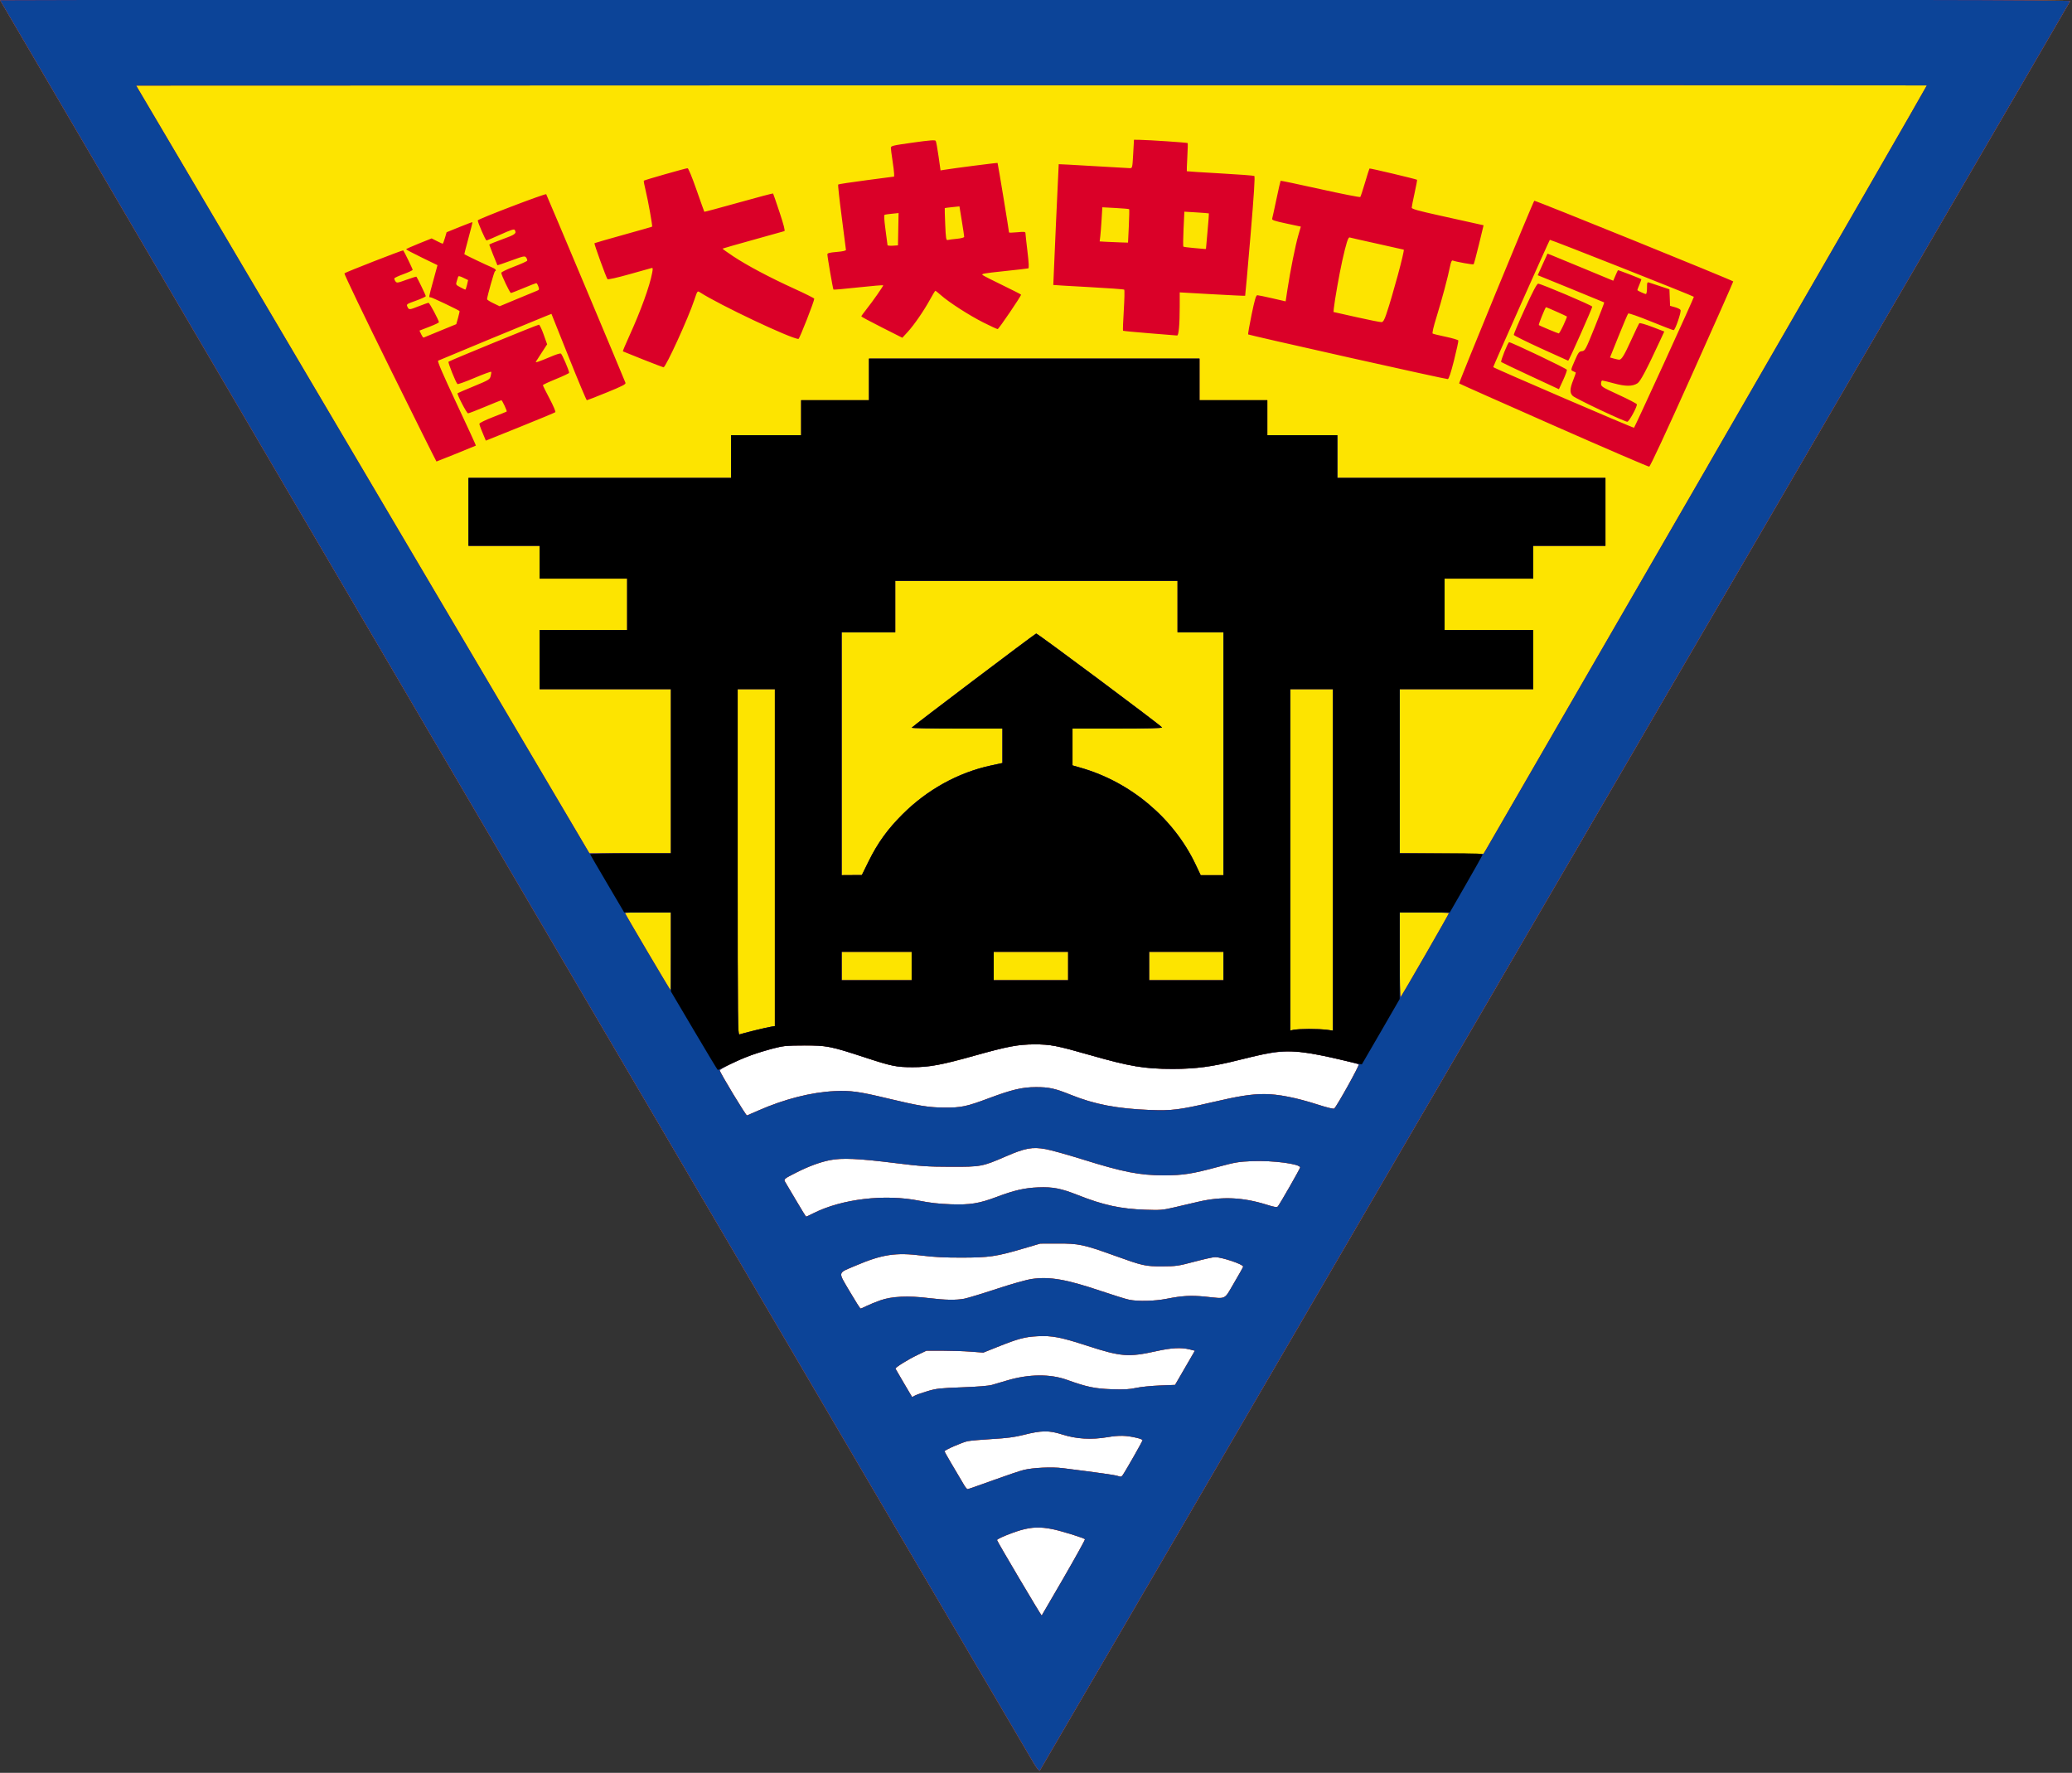
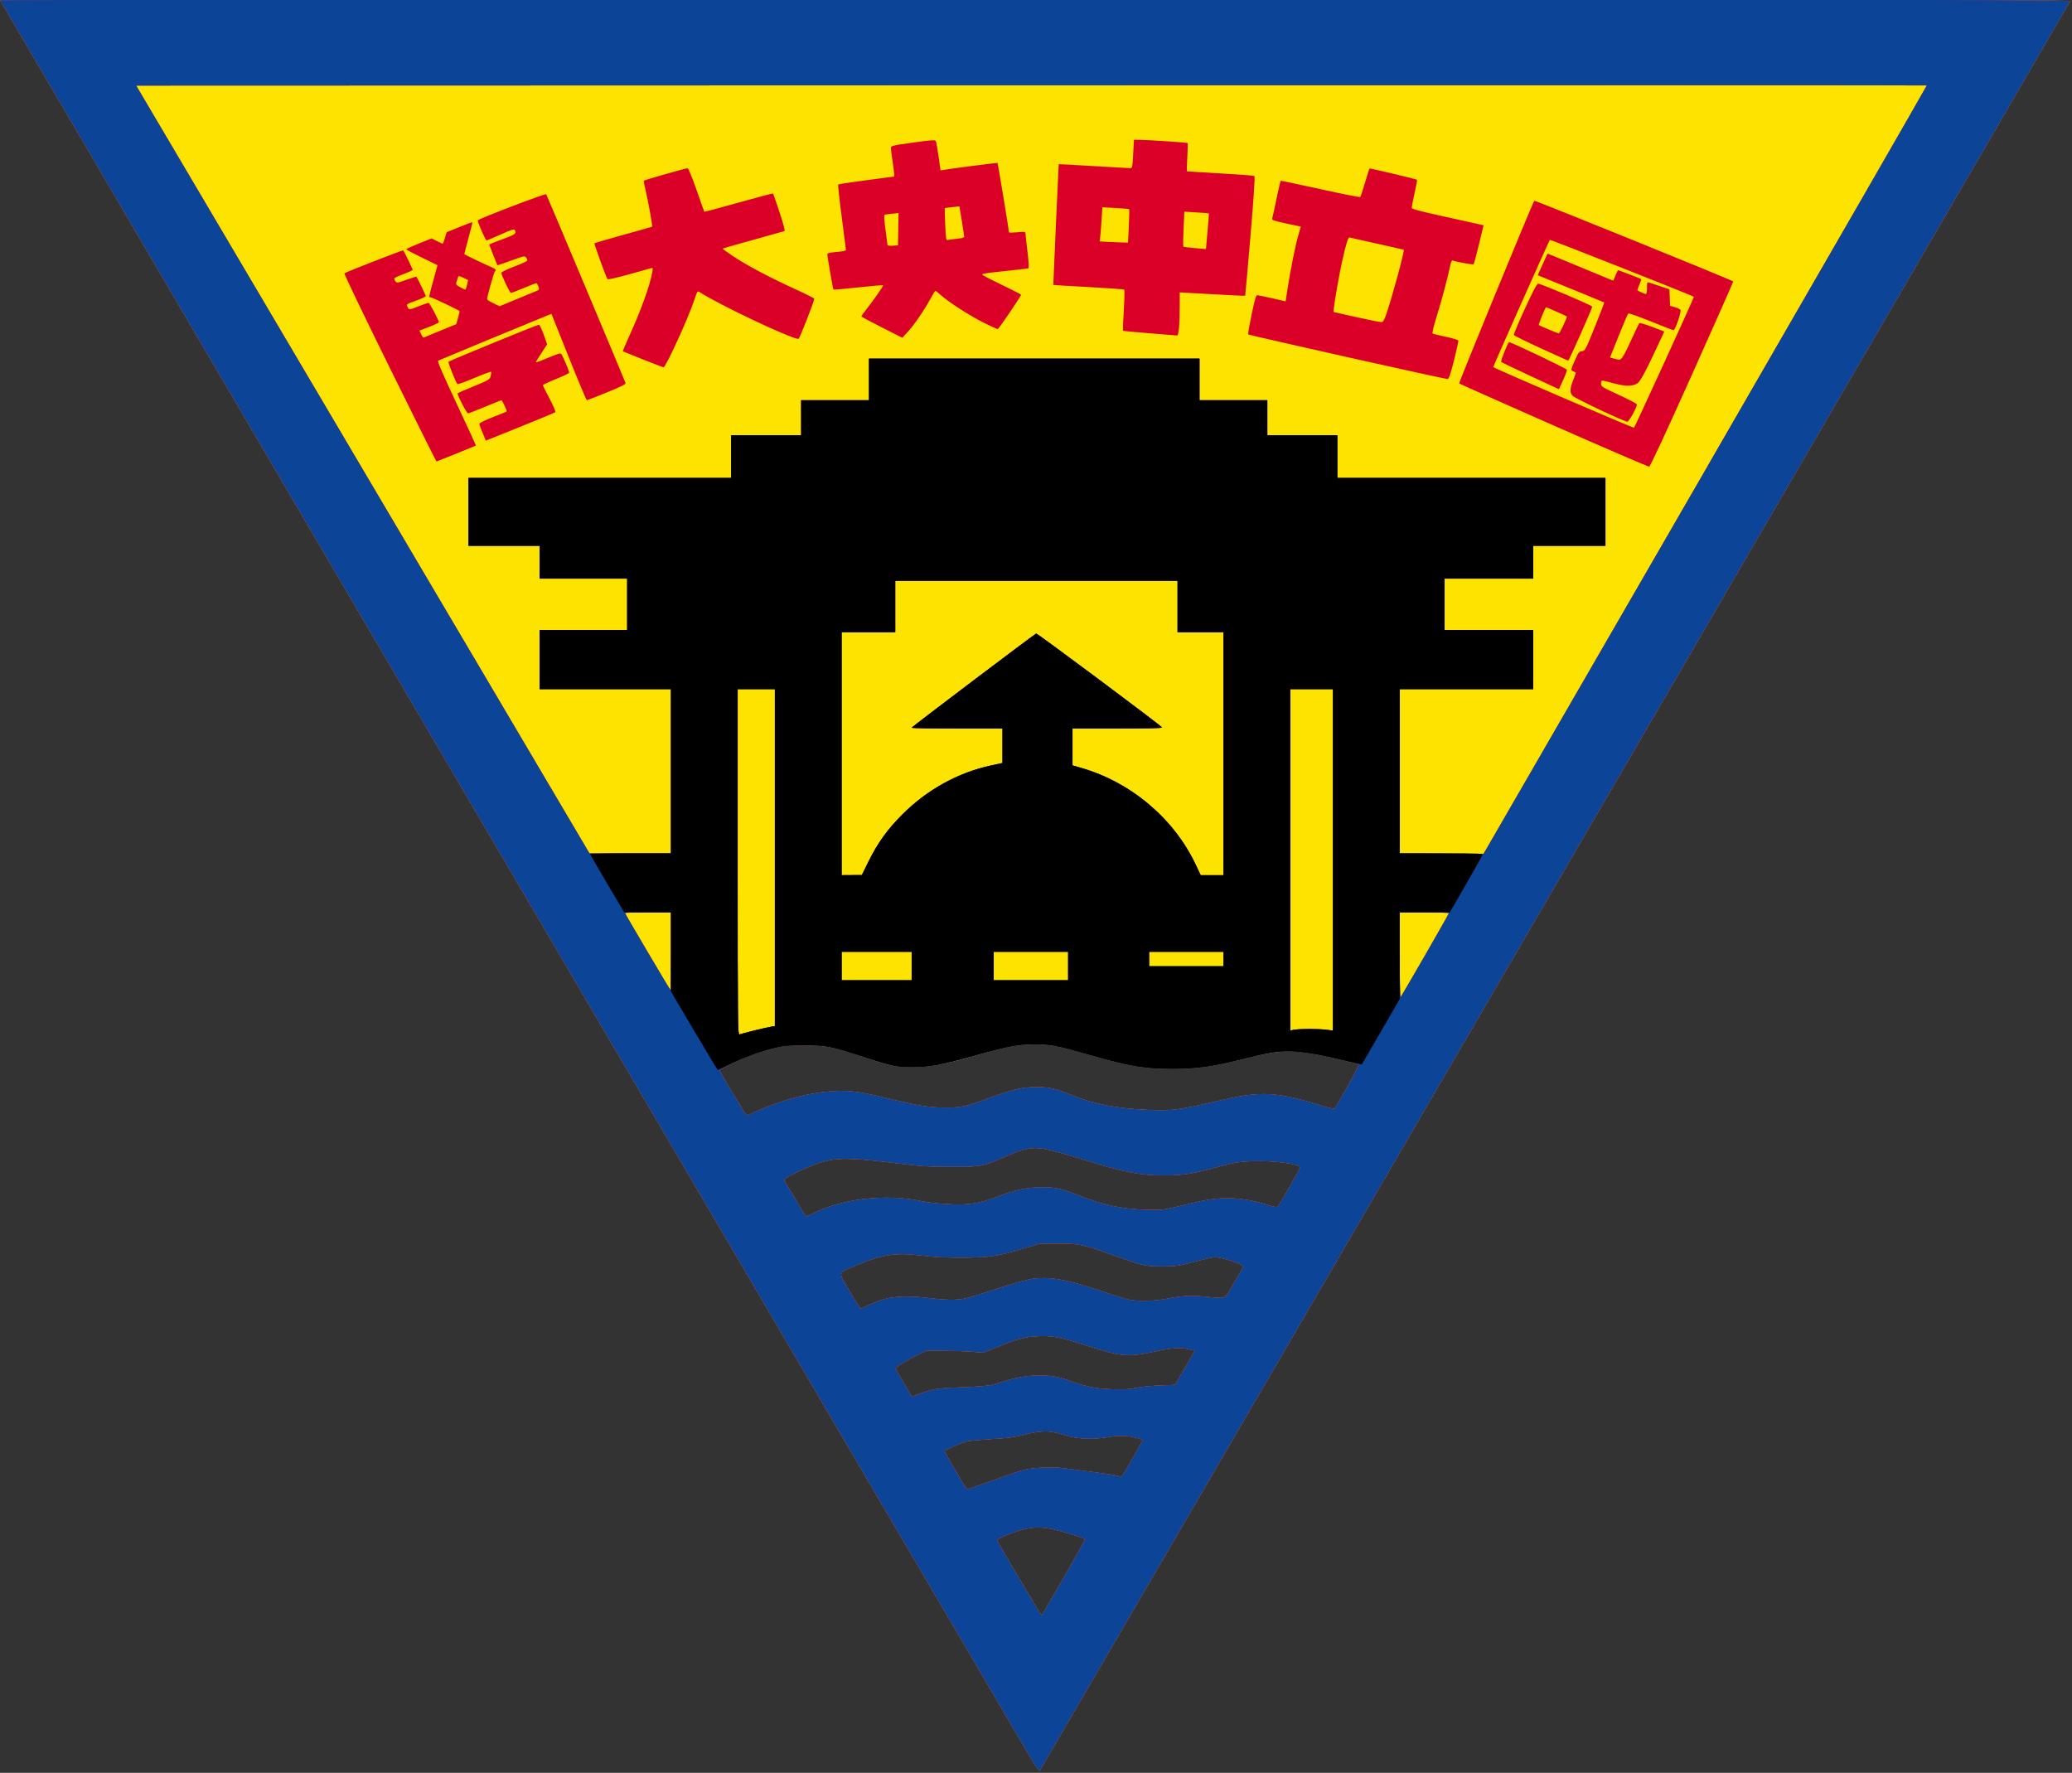
<svg xmlns="http://www.w3.org/2000/svg" version="1.1" viewBox="0 0 400 342.21">
  <rect x="0" y="0" width="400" height="342.21" fill="#333333" stroke="none" />
-   <path transform="matrix(.011 1.225 -1.225 .011 472.63 194.66)" d="m99.5 224.21-102.12 56.957 1.732-116.91z" fill="#fff" />
  <g transform="matrix(.169 0 0 .169 22.469 -72.287)">
    <path d="m1047.5 2440.9c-15.579-25.994-1180.3-2012.3-1180.3-2012.9 0-0.356 532.19-0.647 1182.6-0.647 1039 0 1182.5 0.223 1181.9 1.834-0.932 2.429-1175.8 2019.7-1177 2021.1-0.539 0.573-3.789-3.646-7.223-9.375zm34.68-211.23c13.638-23.604 24.545-43.322 24.239-43.818-0.869-1.406-26.272-9.318-36.979-11.518-13.782-2.832-23.869-2.513-36.518 1.152-11.248 3.26-26.972 9.847-26.972 11.299 0 1.254 50.56 86.66 51.03 86.198 0.223-0.219 11.563-19.71 25.2-43.314zm-80.854-111.15c15.262-5.546 31.124-10.893 35.249-11.881 10.822-2.592 32.068-3.553 44.375-2.007 42.539 5.343 60.212 7.864 63.27 9.027 2.948 1.121 3.804 0.969 5.187-0.919 3.051-4.167 22.794-38.839 22.794-40.03 0-0.647-2.953-1.859-6.562-2.692-12.312-2.844-20.103-3.028-33.427-0.79-18.738 3.147-35.533 2.148-51.885-3.084-14.998-4.799-23.557-4.686-44.375 0.587-9.778 2.477-18.704 3.648-35 4.593-12.031 0.698-24.778 1.807-28.327 2.465-5.997 1.112-26.673 10.14-26.673 11.647 0 0.553 12.252 21.599 22.764 39.106 1.342 2.234 2.985 4.062 3.651 4.062s13.699-4.538 28.96-10.084zm-74.556-101.9c9.821-2.927 14.193-3.408 39.18-4.309 17.747-0.64 30.431-1.676 34.375-2.808 3.438-0.987 11.155-3.256 17.149-5.043 24.632-7.342 49.104-7.618 68.148-0.77 22.906 8.237 32.203 10.186 51.578 10.812 14.053 0.454 20.231 0.116 27.5-1.501 5.156-1.148 17.31-2.399 27.008-2.781l17.633-0.694 11.317-19.521 11.317-19.521-5.824-1.442c-9.894-2.45-20.824-1.889-38.164 1.96-31.794 7.057-40.392 6.394-78.695-6.065-30.521-9.928-40.419-11.834-57.033-10.98-14.698 0.755-22.054 2.73-46.307 12.435l-15.625 6.252-14.375-1.08c-7.906-0.594-22.531-1.08-32.5-1.08h-18.125l-10 4.76c-11.098 5.283-25.913 14.511-25.358 15.795 0.197 0.455 4.55 7.925 9.673 16.6l9.315 15.773 3.381-1.748c1.859-0.962 8.355-3.231 14.435-5.043zm-69.841-97.226c3.243-1.63 10.396-4.55 15.896-6.488 12.924-4.556 31.568-5.417 55.05-2.543 18.815 2.303 31.175 2.523 40.716 0.728 3.703-0.697 20.233-5.715 36.733-11.151 17.646-5.814 34.311-10.508 40.469-11.4 20.237-2.93 39.488 0.425 78.906 13.751 14.094 4.764 28.606 9.26 32.249 9.99 10.249 2.054 29.182 1.584 42.555-1.055 18.081-3.569 28.024-4.116 44.581-2.454 24.615 2.472 20.859 4.287 32.676-15.789 5.665-9.625 10.332-17.953 10.371-18.506 0.181-2.625-24.26-10.869-32.224-10.869-2.094 0-12.701 2.357-23.57 5.238-18.462 4.894-20.871 5.241-36.636 5.282-19.549 0.051-22.007-0.506-55.514-12.581-34.12-12.296-40.072-13.551-63.861-13.467l-20 0.071-19.945 5.859c-30.282 8.896-38.305 10.069-69.43 10.151-19.268 0.051-32.16-0.596-45.549-2.286-30.222-3.815-45.666-1.461-76.421 11.65-20.494 8.736-19.911 6.095-6.422 29.105 6.335 10.806 11.958 19.666 12.497 19.688 0.538 0.023 3.632-1.293 6.875-2.923zm-60.845-105.85c32.567-16.44 81.689-22.259 121.12-14.348 11.894 2.386 22.451 3.581 35.768 4.048 22.348 0.783 32.428-0.84 52.848-8.51 19.972-7.502 31.542-10.157 47.009-10.789 16.892-0.69 26.059 1.083 45.669 8.836 28.898 11.425 48.609 15.708 76.831 16.695 17.297 0.605 19.864 0.395 33.125-2.719 7.906-1.856 20.281-4.746 27.5-6.421 26.867-6.236 50.673-5.201 78.089 3.396 8.764 2.748 11.592 3.2 12.657 2.022 2.143-2.37 25.504-43.194 25.504-44.569 0-4.085-30.938-8.153-54.878-7.216-15.068 0.59-19.408 1.315-38.246 6.395-30.469 8.216-40.664 9.815-62.5 9.804-27.924-0.014-46.565-3.683-93.75-18.45-16.5-5.164-35.043-10.319-41.207-11.456-15.193-2.801-23.478-1.295-45.55 8.281-26.928 11.682-28.396 11.957-63.242 11.863-26.025-0.07-34.306-0.62-62.5-4.143-42.607-5.325-61.66-6.18-75.451-3.386-11.364 2.303-23.936 6.942-37.993 14.022-14.288 7.195-14.892 7.705-12.903 10.89 0.927 1.484 6.558 10.996 12.513 21.136 5.955 10.141 11.099 18.438 11.43 18.438 0.331 0 4.005-1.718 8.165-3.817zm-62.634-117.44c29.804-13.077 60.378-20.848 86.875-22.081 18.528-0.862 27.804 0.407 60.625 8.292 35.623 8.559 46.941 10.386 65 10.496 19.135 0.116 25.154-1.153 50.581-10.661 26.51-9.914 38.149-12.664 53.794-12.712 14.934-0.046 21.809 1.467 40 8.801 27.043 10.903 52.821 15.827 90.625 17.312 24.273 0.954 33.695-0.217 70.207-8.721 31.299-7.29 45.098-9.457 60.261-9.463 15.5 0 36.355 4.092 60.673 11.922 11.281 3.632 18.352 5.33 19.098 4.584 3.496-3.496 29.161-49.734 27.983-50.416-2.542-1.471-38.847-9.813-53.659-12.329-27.285-4.635-40.683-3.453-83.313 7.348-29.826 7.557-49.027 10.136-75.46 10.136-32.344 0-48.995-2.778-94.282-15.727-38.509-11.012-45.438-12.341-64.008-12.28-18.61 0.061-32.021 2.593-66.875 12.626-36.034 10.373-51.713 13.283-71.875 13.341-19.276 0.055-26.318-1.407-57.181-11.872-33.948-11.511-41.445-12.946-67.194-12.86-21.05 0.07-23.427 0.323-36.875 3.921-7.906 2.115-19.156 5.603-25 7.751-12.735 4.681-34.422 15.303-34.259 16.779 0.301 2.728 30.038 51.918 31.134 51.501 0.688-0.262 6.594-2.821 13.125-5.686z" fill="#fde400" />
    <path d="m1047.5 2440.9c-15.579-25.994-1180.3-2012.3-1180.3-2012.9 0-0.356 532.19-0.647 1182.6-0.647 1039 0 1182.5 0.223 1181.9 1.834-0.932 2.429-1175.8 2019.7-1177 2021.1-0.539 0.573-3.789-3.646-7.223-9.375zm34.68-211.23c13.638-23.604 24.545-43.322 24.239-43.818-0.869-1.406-26.272-9.318-36.979-11.518-13.782-2.832-23.869-2.513-36.518 1.152-11.248 3.26-26.972 9.847-26.972 11.299 0 1.254 50.56 86.66 51.03 86.198 0.223-0.219 11.563-19.71 25.2-43.314zm-80.854-111.15c15.262-5.546 31.124-10.893 35.249-11.881 10.822-2.592 32.068-3.553 44.375-2.007 42.539 5.343 60.212 7.864 63.27 9.027 2.948 1.121 3.804 0.969 5.187-0.919 3.051-4.167 22.794-38.839 22.794-40.03 0-0.647-2.953-1.859-6.562-2.692-12.312-2.844-20.103-3.028-33.427-0.79-18.738 3.147-35.533 2.148-51.885-3.084-14.998-4.799-23.557-4.686-44.375 0.587-9.778 2.477-18.704 3.648-35 4.593-12.031 0.698-24.778 1.807-28.327 2.465-5.997 1.112-26.673 10.14-26.673 11.647 0 0.553 12.252 21.599 22.764 39.106 1.342 2.234 2.985 4.062 3.651 4.062s13.699-4.538 28.96-10.084zm-74.556-101.9c9.821-2.927 14.193-3.408 39.18-4.309 17.747-0.64 30.431-1.676 34.375-2.808 3.438-0.987 11.155-3.256 17.149-5.043 24.632-7.342 49.104-7.618 68.148-0.77 22.906 8.237 32.203 10.186 51.578 10.812 14.053 0.454 20.231 0.116 27.5-1.501 5.156-1.148 17.31-2.399 27.008-2.781l17.633-0.694 11.317-19.521 11.317-19.521-5.824-1.442c-9.894-2.45-20.824-1.889-38.164 1.96-31.794 7.057-40.392 6.394-78.695-6.065-30.521-9.928-40.419-11.834-57.033-10.98-14.698 0.755-22.054 2.73-46.307 12.435l-15.625 6.252-14.375-1.08c-7.906-0.594-22.531-1.08-32.5-1.08h-18.125l-10 4.76c-11.098 5.283-25.913 14.511-25.358 15.795 0.197 0.455 4.55 7.925 9.673 16.6l9.315 15.773 3.381-1.748c1.859-0.962 8.355-3.231 14.435-5.043zm-69.841-97.226c3.243-1.63 10.396-4.55 15.896-6.488 12.924-4.556 31.568-5.417 55.05-2.543 18.815 2.303 31.175 2.523 40.716 0.728 3.703-0.697 20.233-5.715 36.733-11.151 17.646-5.814 34.311-10.508 40.469-11.4 20.237-2.93 39.488 0.425 78.906 13.751 14.094 4.764 28.606 9.26 32.249 9.99 10.249 2.054 29.182 1.584 42.555-1.055 18.081-3.569 28.024-4.116 44.581-2.454 24.615 2.472 20.859 4.287 32.676-15.789 5.665-9.625 10.332-17.953 10.371-18.506 0.181-2.625-24.26-10.869-32.224-10.869-2.094 0-12.701 2.357-23.57 5.238-18.462 4.894-20.871 5.241-36.636 5.282-19.549 0.051-22.007-0.506-55.514-12.581-34.12-12.296-40.072-13.551-63.861-13.467l-20 0.071-19.945 5.859c-30.282 8.896-38.305 10.069-69.43 10.151-19.268 0.051-32.16-0.596-45.549-2.286-30.222-3.815-45.666-1.461-76.421 11.65-20.494 8.736-19.911 6.095-6.422 29.105 6.335 10.806 11.958 19.666 12.497 19.688 0.538 0.023 3.632-1.293 6.875-2.923zm-60.845-105.85c32.567-16.44 81.689-22.259 121.12-14.348 11.894 2.386 22.451 3.581 35.768 4.048 22.348 0.783 32.428-0.84 52.848-8.51 19.972-7.502 31.542-10.157 47.009-10.789 16.892-0.69 26.059 1.083 45.669 8.836 28.898 11.425 48.609 15.708 76.831 16.695 17.297 0.605 19.864 0.395 33.125-2.719 7.906-1.856 20.281-4.746 27.5-6.421 26.867-6.236 50.673-5.201 78.089 3.396 8.764 2.748 11.592 3.2 12.657 2.022 2.143-2.37 25.504-43.194 25.504-44.569 0-4.085-30.938-8.153-54.878-7.216-15.068 0.59-19.408 1.315-38.246 6.395-30.469 8.216-40.664 9.815-62.5 9.804-27.924-0.014-46.565-3.683-93.75-18.45-16.5-5.164-35.043-10.319-41.207-11.456-15.193-2.801-23.478-1.295-45.55 8.281-26.928 11.682-28.396 11.957-63.242 11.863-26.025-0.07-34.306-0.62-62.5-4.143-42.607-5.325-61.66-6.18-75.451-3.386-11.364 2.303-23.936 6.942-37.993 14.022-14.288 7.195-14.892 7.705-12.903 10.89 0.927 1.484 6.558 10.996 12.513 21.136 5.955 10.141 11.099 18.438 11.43 18.438 0.331 0 4.005-1.718 8.165-3.817zm-62.634-117.44c29.804-13.077 60.378-20.848 86.875-22.081 18.528-0.862 27.804 0.407 60.625 8.292 35.623 8.559 46.941 10.386 65 10.496 19.135 0.116 25.154-1.153 50.581-10.661 26.51-9.914 38.149-12.664 53.794-12.712 14.934-0.046 21.809 1.467 40 8.801 27.043 10.903 52.821 15.827 90.625 17.312 24.273 0.954 33.695-0.217 70.207-8.721 31.299-7.29 45.098-9.457 60.261-9.463 15.5 0 36.355 4.092 60.673 11.922 11.281 3.632 18.352 5.33 19.098 4.584 3.496-3.496 29.161-49.734 27.983-50.416-2.542-1.471-38.847-9.813-53.659-12.329-27.285-4.635-40.683-3.453-83.313 7.348-29.826 7.557-49.027 10.136-75.46 10.136-32.344 0-48.995-2.778-94.282-15.727-38.509-11.012-45.438-12.341-64.008-12.28-18.614 0.061-30.099 2.24-68.801 13.053-37.579 10.5-50.934 12.977-69.949 12.978-18.784 9e-4 -23.59-0.982-55-11.246-39.428-12.885-43.193-13.62-69.375-13.542-21.063 0.062-23.418 0.312-36.875 3.913-7.906 2.115-19.156 5.603-25 7.751-12.735 4.681-34.422 15.303-34.259 16.779 0.301 2.728 30.038 51.918 31.134 51.501 0.688-0.262 6.594-2.821 13.125-5.686zm-5-91.285c7.906-1.945 16.484-3.882 19.062-4.304l4.688-0.767v-192.44-192.44h-21.25-21.25v197.63c0 187.73 0.11 197.59 2.188 196.75 1.203-0.488 8.656-2.478 16.562-4.423zm633.75-1.784c7.219-0.027 16.359 0.378 20.312 0.9l7.188 0.948v-195.01-195.01h-24.375-24.375v194.97 194.97l4.062-0.858c2.234-0.472 9.969-0.879 17.188-0.906zm132.93-84.539c14.89-25.845 27.072-47.36 27.072-47.812 0-0.452-12.656-0.822-28.125-0.822h-28.125v49c0 26.95 0.474 48.466 1.053 47.812 0.579-0.653 13.236-22.333 28.125-48.178zm-861.68-4.26v-44.375h-26.25c-14.438 0-26.25 0.293-26.25 0.65 0 0.943 51.475 88.1 52.032 88.1 0.258 0 0.468-19.969 0.468-44.375zm275 16.875v-16.25h-40-40v16.25 16.25h40 40v-16.25zm178.75 0v-16.25h-42.5-42.5v16.25 16.25h42.5 42.5v-16.25zm177.5 0v-16.25h-42.5-42.5v16.25 16.25h42.5 42.5v-16.25zm-405.32-119.76c10.186-20.697 21.49-36.374 38.462-53.346 28.225-28.225 63.467-47.732 100.91-55.857l13.434-2.915v-19.688-19.688h-51.875c-28.531 0-51.843-0.422-51.804-0.938 0.069-0.919 140.17-106.85 142.22-107.53 1.235-0.412 143.14 105.46 143.75 107.25 0.268 0.786-17.966 1.224-50.938 1.224h-51.354v21.057 21.057l9.688 2.786c56.957 16.379 105.99 57.721 130.95 110.41l5.772 12.186h13.046 13.046v-138.75-138.75h-26.25-26.25v-29.375-29.375h-161.25-161.25v29.375 29.375h-30.625-30.625v138.75 138.75l23.125-0.14 7.81-15.868zm958.35-451.33c137.96-238.82 250.62-434.43 250.35-434.69-0.263-0.263-460.62-0.337-1023-0.164l-1022.5 0.313 517.76 876.88h46.577 46.577v-93.75-93.75h-75-75v-33.75-33.75h50 50v-29.375-29.375h-50-50v-18.75-18.75h-40.625-40.625v-38.75-38.75h150 150v-24.375-24.375h40 40v-20-20h38.75 38.75v-23.75-23.75h188.75 188.75v23.75 23.75h38.75 38.75v20 20h40 40v24.375 24.375h153.12 153.12v38.75 38.75h-41.25-41.25v18.75 18.75h-50.625-50.625v29.375 29.375h50.625 50.625v33.75 33.75h-76.25-76.25v93.735 93.735l95.625 0.655 2.665-4.375c1.466-2.406 115.54-199.77 253.5-438.59zm-175.89-46.286c-58.976-26.011-107.56-47.628-107.97-48.037-0.673-0.673 83.938-206.42 85.812-208.67 0.617-0.74 225.59 90.492 227.26 92.157 0.22 0.22-20.871 47.844-46.868 105.83-29.746 66.351-47.96 105.54-49.135 105.72-1.028 0.159-50.121-20.993-109.1-47.004zm126.57-72.424c18.69-40.794 33.796-74.351 33.569-74.571-1.356-1.316-163.96-65.625-164.52-65.066-0.9 0.9-65 144.97-64.681 145.37 1.06 1.343 160.22 69.86 160.85 69.241 0.443-0.441 16.098-34.179 34.788-74.973zm-73.044 54.852c-15.785-7.434-29.988-14.665-31.562-16.067-3.783-3.369-3.674-8.188 0.417-18.405 1.804-4.506 3.069-8.338 2.812-8.518-0.257-0.179-1.669-0.858-3.138-1.509-2.658-1.177-2.648-1.238 1.933-11.808 4.161-9.601 4.96-10.662 8.296-11.012 3.572-0.374 4.053-1.282 14.79-27.861 6.104-15.11 10.885-27.632 10.625-27.826-0.26-0.194-17.454-7.265-38.209-15.713l-37.737-15.361 2.912-6.426c1.601-3.535 4.119-9.086 5.595-12.336l2.683-5.909 5.267 2.091c2.897 1.15 19.792 8.12 37.545 15.488l32.278 13.397 2.488-5.804c1.368-3.192 2.663-5.979 2.878-6.194 0.352-0.352 25.852 9.469 26.672 10.273 0.189 0.186-0.809 3.028-2.219 6.316s-2.408 6.109-2.219 6.268c1.246 1.047 8.582 4.357 9.657 4.357 0.759 0 1.312-2.934 1.312-6.959 0-6.299 0.228-6.887 2.405-6.196 1.323 0.42 7.088 2.335 12.812 4.257l10.408 3.493 0.362 9.429 0.362 9.429 5.689 1.593c3.129 0.876 5.965 2.313 6.303 3.194 0.932 2.429-6.135 23.01-7.901 23.01-0.849 0-12.635-4.523-26.191-10.051-13.556-5.528-25.124-9.575-25.706-8.994s-5.503 12.124-10.936 25.649l-9.879 24.592 4.572 1.27c2.515 0.699 5.189 1.273 5.941 1.277 2.72 0.014 5.807-5.053 13.818-22.679 4.485-9.867 8.612-18.418 9.172-19.003 0.56-0.585 7.206 1.308 14.769 4.206l13.75 5.27-4.717 10.169c-15.614 33.663-22.53 46.752-25.852 48.929-5.68 3.722-13.593 3.759-26.927 0.126-6.584-1.794-12.598-3.261-13.364-3.261-0.767 0-1.394 1.586-1.394 3.525 0 3.336 1.077 4.022 20.136 12.812 11.075 5.108 20.402 9.954 20.728 10.77 0.87 2.178-8.667 19.73-10.864 19.992-1.031 0.123-14.79-5.859-30.575-13.293zm-80.05-38.992c-17.875-8.315-32.913-15.491-33.418-15.947-1.017-0.918 7.652-22.618 9.036-22.618 2.713 0 65.693 30.057 65.986 31.492 0.194 0.951-1.774 6.333-4.375 11.96l-4.728 10.231-32.5-15.117zm11.964-31.526c-16.795-7.703-30.74-14.616-30.988-15.362-0.249-0.746 5.452-14.225 12.667-29.954 9.129-19.9 13.727-28.598 15.118-28.598 3.207 0 61.795 24.873 61.832 26.25 0.047 1.742-26.699 61.886-27.467 61.767-0.344-0.053-14.366-6.399-31.161-14.102zm25.709-26.531c2.412-5.22 4.204-9.664 3.981-9.873-0.632-0.597-23.158-10.635-23.866-10.635-0.816 0-8.885 19.981-8.26 20.455 1.055 0.799 21.797 9.469 22.741 9.506 0.56 0.022 2.992-4.232 5.404-9.452zm-1340.7 48.747c-29.078-58.847-52.388-107.42-51.801-107.93 1.638-1.433 66.643-26.798 67.18-26.214 1.058 1.151 10.763 21.165 10.763 22.198 0 0.613-4.612 2.79-10.249 4.836-5.637 2.047-10.426 4.252-10.642 4.901-0.216 0.649 0.335 2.175 1.225 3.392 1.527 2.088 2.233 1.99 12.583-1.755 6.031-2.182 11.151-3.763 11.379-3.513 1.063 1.169 10.704 21.163 10.704 22.199 0 0.646-5.022 2.971-11.16 5.167-10.854 3.883-11.123 4.074-9.799 6.978 1.699 3.729 2.036 3.709 13.459-0.802 5.156-2.036 9.953-3.704 10.659-3.707 1.167-4e-3 11.841 20.021 11.841 22.214 0 0.513-5 2.865-11.112 5.228l-11.112 4.296 1.98 4.152c1.089 2.284 2.333 4.001 2.765 3.816 0.432-0.185 9.005-3.711 19.053-7.836l18.268-7.5 2.051-7.3c1.128-4.015 1.867-7.466 1.642-7.67-1.653-1.498-31.395-15.655-32.889-15.655-2.415 0-2.581 1.081 2.98-19.308l4.755-17.433-17.94-8.729c-9.867-4.801-17.93-9.05-17.919-9.442 0.011-0.392 6.579-3.344 14.594-6.561l14.573-5.848 5.989 3.035c3.294 1.669 6.274 3.035 6.621 3.035s1.502-2.953 2.566-6.562l1.935-6.562 14.579-5.917c8.019-3.254 14.733-5.763 14.921-5.576 0.188 0.188-1.875 8.438-4.583 18.334-2.708 9.896-4.793 18.121-4.633 18.278 0.738 0.723 25.877 12.727 30.604 14.615 4.96 1.98 6.646 3.876 4.314 4.85-0.902 0.377-9.002 29.081-9.002 31.902 0 0.649 3.234 2.724 7.188 4.612l7.188 3.431 20-8.342c11-4.588 21.244-8.819 22.765-9.402 2.467-0.946 2.622-1.469 1.44-4.859-0.728-2.09-1.78-3.799-2.336-3.799-0.556 0-7.053 2.531-14.437 5.625-7.384 3.094-13.931 5.625-14.549 5.625-1.212 0-11.008-20.499-11.008-23.035 0-0.845 6.563-4.026 14.585-7.069s14.78-6.116 15.017-6.828c0.237-0.712-0.299-2.294-1.192-3.515-1.527-2.089-2.548-1.885-17.165 3.423-8.548 3.104-15.595 5.532-15.661 5.396-1.17-2.425-9.334-23.05-9.334-23.579 0-0.406 6.75-3.171 15-6.146 14.838-5.35 16.595-6.702 14.007-10.773-0.69-1.085-5.1 0.378-15.918 5.28-8.23 3.73-15.526 6.794-16.214 6.809-1.113 0.025-9.988-20.284-9.997-22.875-5e-3 -1.473 77.241-30.999 78.182-29.884 0.61 0.722 87.476 207.38 90.546 215.41 0.613 1.603-3.542 3.747-21.187 10.938-12.072 4.919-22.397 8.944-22.944 8.944-0.547 0-9.867-22.193-20.71-49.318l-19.715-49.318-5.838 2.316c-11.931 4.732-122.14 50.34-123.6 51.147-1.05 0.583 5.335 15.417 20.996 48.78 12.378 26.368 22.339 48.062 22.134 48.208-0.646 0.463-44.54 18.185-45.041 18.185-0.263 0-24.269-48.148-53.347-106.99zm88.224-94.732 1.253-5.477-5.456-2.651c-4.024-1.955-5.584-2.24-5.944-1.086-0.268 0.861-1.014 3.252-1.658 5.315-1.106 3.544-0.889 3.901 3.963 6.506 2.824 1.516 5.461 2.781 5.861 2.812 0.4 0.031 1.291-2.408 1.98-5.42zm19.711 173.56c-0.986-2.382-2.636-6.368-3.668-8.858-1.031-2.49-1.875-5.237-1.875-6.104s6.891-4.252 15.312-7.523c8.422-3.271 15.549-6.151 15.837-6.4 0.68-0.587-5.098-12.946-6.051-12.944-0.398 8.2e-4 -8.79 3.376-18.65 7.5-9.859 4.124-18.603 7.498-19.43 7.498-1.53 0-12.961-21.984-11.947-22.977 0.304-0.298 8.693-3.901 18.641-8.005 17.008-7.017 18.149-7.702 19.128-11.481 0.573-2.21 0.871-4.452 0.663-4.983-0.208-0.531-8.797 2.606-19.087 6.969-10.29 4.364-19.077 7.522-19.526 7.018-2.09-2.342-11.022-24.659-10.197-25.478 1.273-1.265 101.47-42.313 103.28-42.313 0.796 0 3.235 5.037 5.419 11.195l3.971 11.195-5.933 9.118c-3.263 5.015-6.363 9.828-6.889 10.695-0.968 1.596 3.11 0.199 19.266-6.601 4.255-1.791 8.402-3 9.216-2.688 1.317 0.506 9.477 19.458 9.477 22.013 0 0.559-6.743 3.757-14.985 7.108-8.242 3.35-14.992 6.517-15 7.038-9e-3 0.52 3.432 7.452 7.644 15.404 4.221 7.968 7.167 14.903 6.562 15.449-0.603 0.546-18.712 8.078-40.241 16.739l-39.145 15.747-1.793-4.33zm986.09-91.006c-62.007-13.895-113.06-25.579-113.44-25.963-0.385-0.385 1.371-10.636 3.901-22.78 3.621-17.378 5.019-22.07 6.565-22.028 1.08 0.029 8.791 1.622 17.136 3.54l15.171 3.488 2.099-13.852c3.144-20.751 9.041-50.133 12.338-61.471l2.921-10.049-16.681-3.563c-13.706-2.927-16.571-3.916-16.067-5.541 0.338-1.088 2.542-11.159 4.899-22.381 2.357-11.221 4.492-20.609 4.745-20.862 0.253-0.253 20.648 4.027 45.323 9.511s45.239 9.528 45.7 8.987c0.461-0.541 2.902-7.969 5.424-16.507 2.522-8.538 4.809-15.747 5.083-16.021 0.481-0.481 53.406 12.076 54.33 12.89 0.252 0.222-1.016 7.041-2.818 15.154-1.801 8.113-3.273 15.619-3.27 16.681 0 1.506 7.211 3.523 32.818 9.183 18.047 3.989 36.513 8.082 41.037 9.095l8.224 1.842-5.293 21.877c-2.911 12.032-5.646 22.23-6.077 22.661-0.694 0.694-19.922-2.762-23.935-4.301-1.042-0.4-2.029 1.803-2.997 6.684-2.382 12.015-9.547 38.818-15.498 57.979-3.515 11.319-5.122 18.306-4.322 18.801 0.7 0.433 7.465 2.086 15.033 3.674 7.568 1.588 13.973 3.492 14.232 4.231s-1.94 10.906-4.888 22.592c-3.683 14.602-5.922 21.321-7.157 21.482-0.989 0.129-52.531-11.135-114.54-25.03zm44.257-48.949c7.236-21.21 21.225-72.91 19.985-73.855-0.138-0.105-13.752-3.158-30.252-6.784s-30.668-6.84-31.483-7.142c-1.738-0.645-3.94 6.243-8.51 26.621-3.19 14.222-8.806 45.952-9.595 54.212l-0.411 4.301 26.25 5.887c14.438 3.238 27.326 5.802 28.641 5.699 1.787-0.141 3.145-2.4 5.376-8.939zm-849.02 51.577c-12.375-4.894-22.72-9.065-22.99-9.269-0.269-0.204 3.041-8.118 7.355-17.588 13.093-28.734 23.249-56.761 26.098-72.017 0.992-5.314 0.881-5.978-0.917-5.484-1.126 0.309-12.626 3.532-25.557 7.161-13.54 3.8-23.95 6.126-24.547 5.484-1.357-1.459-15.51-40.463-14.903-41.071 0.257-0.256 15.09-4.538 32.963-9.515 17.873-4.977 32.68-9.189 32.903-9.362 0.68-0.524-4.539-29.74-7.361-41.205-1.459-5.925-2.398-11.026-2.088-11.337 0.806-0.806 47.991-14.255 49.93-14.232 0.965 0.011 5.069 9.918 10.228 24.688 4.739 13.568 8.76 24.846 8.937 25.064 0.177 0.217 17.823-4.51 39.213-10.505 21.39-5.995 39.087-10.673 39.326-10.395 0.239 0.278 3.574 9.957 7.411 21.509 4.781 14.395 6.508 21.158 5.487 21.493-0.819 0.268-16.957 4.784-35.862 10.035-18.905 5.251-34.552 9.726-34.772 9.946-0.22 0.22 5.123 4.069 11.873 8.554 16.032 10.654 41.741 24.31 70.084 37.228 12.547 5.718 22.812 10.852 22.812 11.408 0 3.024-16.836 45.957-18.022 45.957-8.235 0-90.77-39.058-112.79-53.377-2.611-1.697-2.789-1.446-6.112 8.627-6.821 20.673-32.737 77.38-35.27 77.175-0.511-0.041-11.054-4.079-23.429-8.973zm272.81-36.629c-12.891-6.51-23.438-12.175-23.438-12.59 0-0.415 2.748-4.208 6.106-8.431 6.837-8.597 18.894-25.835 18.894-27.015 0-0.422-12.653 0.619-28.118 2.313-15.465 1.694-28.37 2.828-28.679 2.52-0.621-0.621-6.953-37.235-6.953-40.205 0-1.443 2.422-2.071 10.625-2.755 6.764-0.563 10.609-1.412 10.58-2.335-0.025-0.798-2.2-17.763-4.834-37.7-2.634-19.938-4.442-36.592-4.018-37.009s14.975-2.626 32.334-4.908l31.562-4.148-0.022-3.217c-0.012-1.77-0.846-8.561-1.853-15.092s-1.84-13.021-1.853-14.421c-0.021-2.362 1.794-2.8 25.134-6.071 19.576-2.743 25.368-3.183 26.11-1.983 0.524 0.848 1.977 8.787 3.228 17.642l2.275 16.099 3.803-0.633c10.545-1.755 60.987-8.241 61.34-7.888 0.352 0.352 13.088 77.602 13.088 79.388 0 0.363 4.219 0.265 9.375-0.218 8.569-0.803 9.38-0.681 9.428 1.416 0.029 1.262 1.059 10.645 2.288 20.852 1.556 12.924 1.824 18.683 0.884 18.97-0.743 0.227-13.294 1.672-27.892 3.213-23.852 2.517-26.283 2.983-23.982 4.595 1.409 0.987 11.806 6.263 23.105 11.726 11.299 5.463 20.544 10.193 20.544 10.511 0 1.791-25.502 39.301-26.72 39.301-0.805 0-8.195-3.402-16.422-7.56-16.215-8.196-39.014-22.854-48.301-31.053-3.199-2.825-6.101-5.136-6.449-5.136s-3.013 4.359-5.922 9.688c-7.103 13.01-18.456 29.489-25.802 37.454l-6.01 6.517-23.438-11.836zm18.784-112.15 0.346-18.452-7.221 0.744c-3.971 0.409-7.839 0.928-8.594 1.153-0.968 0.288-0.708 5.331 0.879 17.083 1.239 9.171 2.279 17.127 2.311 17.68 0.032 0.553 2.73 0.835 5.996 0.625l5.938-0.381 0.346-18.452zm66.842 10.953c5.118-0.5 8.447-1.401 8.46-2.288 0.013-0.805-1.203-8.951-2.702-18.103l-2.725-16.64-8.235 0.857c-4.529 0.471-8.364 0.963-8.521 1.093-0.157 0.13 0.071 8.508 0.508 18.618 0.69 15.984 1.054 18.311 2.786 17.835 1.095-0.301 5.789-0.918 10.429-1.372zm220.38 107.93c-16.46-1.304-30.175-2.618-30.477-2.92-0.302-0.302 0.09-10.804 0.872-23.336 0.782-12.533 0.996-23.152 0.477-23.599-0.519-0.446-18.94-1.785-40.934-2.975-21.994-1.19-40.027-2.262-40.074-2.383-0.127-0.33 6.048-137.69 6.2-137.94 0.073-0.12 17.847 0.848 39.498 2.151 21.651 1.303 40.559 2.385 42.018 2.405 2.523 0.035 2.696-0.752 3.551-16.213l0.899-16.25 6.449 0.086c10.668 0.142 54.445 3.108 54.909 3.72 0.237 0.313 0.043 7.601-0.431 16.194-0.475 8.594-0.73 15.776-0.567 15.961 0.163 0.185 17.266 1.285 38.008 2.444 20.742 1.159 38.326 2.487 39.077 2.95 0.966 0.597-0.308 20.641-4.363 68.662-3.15 37.3-5.886 67.977-6.08 68.17-0.194 0.193-17.087-0.596-37.54-1.754l-37.188-2.104-0.013 16.273c-0.013 20.463-1.163 33.199-2.984 32.986-0.76-0.089-14.849-1.228-31.31-2.532zm64.319-96.994c0.012-0.516 0.819-9.643 1.8-20.283 0.981-10.64 1.647-19.483 1.479-19.65-0.168-0.168-6.54-0.683-14.16-1.146l-13.856-0.842-0.919 19.609c-0.505 10.785-0.609 19.919-0.23 20.297 0.379 0.379 5.932 1.118 12.341 1.643 6.409 0.525 12.075 1.034 12.59 1.132 0.516 0.098 0.945-0.244 0.954-0.759zm-88.178-25.398c0.5-10.359 0.666-19.078 0.369-19.374-0.297-0.297-7.311-0.903-15.586-1.348l-15.047-0.809-0.821 13.621c-0.452 7.492-1.136 16.265-1.52 19.496l-0.699 5.875 7.921 0.447c4.357 0.246 11.646 0.555 16.199 0.687l8.277 0.241 0.908-18.835z" fill="#da0028" />
    <path d="m1047.5 2440.9c-15.579-25.994-1180.3-2012.3-1180.3-2012.9 0-0.356 532.19-0.647 1182.6-0.647 1039 0 1182.5 0.223 1181.9 1.834-0.932 2.429-1175.8 2019.7-1177 2021.1-0.539 0.573-3.789-3.646-7.223-9.375zm34.68-211.23c13.638-23.604 24.545-43.322 24.239-43.818-0.869-1.406-26.272-9.318-36.979-11.518-13.782-2.832-23.869-2.513-36.518 1.152-11.248 3.26-26.972 9.847-26.972 11.299 0 1.254 50.56 86.66 51.03 86.198 0.223-0.219 11.563-19.71 25.2-43.314zm-80.854-111.15c15.262-5.546 31.124-10.893 35.249-11.881 10.822-2.592 32.068-3.553 44.375-2.007 42.539 5.343 60.212 7.864 63.27 9.027 2.948 1.121 3.804 0.969 5.187-0.919 3.051-4.167 22.794-38.839 22.794-40.03 0-0.647-2.953-1.859-6.562-2.692-12.312-2.844-20.103-3.028-33.427-0.79-18.738 3.147-35.533 2.148-51.885-3.084-14.998-4.799-23.557-4.686-44.375 0.587-9.778 2.477-18.704 3.648-35 4.593-12.031 0.698-24.778 1.807-28.327 2.465-5.997 1.112-26.673 10.14-26.673 11.647 0 0.553 12.252 21.599 22.764 39.106 1.342 2.234 2.985 4.062 3.651 4.062s13.699-4.538 28.96-10.084zm-74.556-101.9c9.821-2.927 14.193-3.408 39.18-4.309 17.747-0.64 30.431-1.676 34.375-2.808 3.438-0.987 11.155-3.256 17.149-5.043 24.632-7.342 49.104-7.618 68.148-0.77 22.906 8.237 32.203 10.186 51.578 10.812 14.053 0.454 20.231 0.116 27.5-1.501 5.156-1.148 17.31-2.399 27.008-2.781l17.633-0.694 11.317-19.521 11.317-19.521-5.824-1.442c-9.894-2.45-20.824-1.889-38.164 1.96-31.794 7.057-40.392 6.394-78.695-6.065-30.521-9.928-40.419-11.834-57.033-10.98-14.698 0.755-22.054 2.73-46.307 12.435l-15.625 6.252-14.375-1.08c-7.906-0.594-22.531-1.08-32.5-1.08h-18.125l-10 4.76c-11.098 5.283-25.913 14.511-25.358 15.795 0.197 0.455 4.55 7.925 9.673 16.6l9.315 15.773 3.381-1.748c1.859-0.962 8.355-3.231 14.435-5.043zm-69.841-97.226c3.243-1.63 10.396-4.55 15.896-6.488 12.924-4.556 31.568-5.417 55.05-2.543 18.815 2.303 31.175 2.523 40.716 0.728 3.703-0.697 20.233-5.715 36.733-11.151 17.646-5.814 34.311-10.508 40.469-11.4 20.237-2.93 39.488 0.425 78.906 13.751 14.094 4.764 28.606 9.26 32.249 9.99 10.249 2.054 29.182 1.584 42.555-1.055 18.081-3.569 28.024-4.116 44.581-2.454 24.615 2.472 20.859 4.287 32.676-15.789 5.665-9.625 10.332-17.953 10.371-18.506 0.181-2.625-24.26-10.869-32.224-10.869-2.094 0-12.701 2.357-23.57 5.238-18.462 4.894-20.871 5.241-36.636 5.282-19.549 0.051-22.007-0.506-55.514-12.581-34.12-12.296-40.072-13.551-63.861-13.467l-20 0.071-19.945 5.859c-30.282 8.896-38.305 10.069-69.43 10.151-19.268 0.051-32.16-0.596-45.549-2.286-30.222-3.815-45.666-1.461-76.421 11.65-20.494 8.736-19.911 6.095-6.422 29.105 6.335 10.806 11.958 19.666 12.497 19.688 0.538 0.023 3.632-1.293 6.875-2.923zm-60.845-105.85c32.567-16.44 81.689-22.259 121.12-14.348 11.894 2.386 22.451 3.581 35.768 4.048 22.348 0.783 32.428-0.84 52.848-8.51 19.972-7.502 31.542-10.157 47.009-10.789 16.892-0.69 26.059 1.083 45.669 8.836 28.898 11.425 48.609 15.708 76.831 16.695 17.297 0.605 19.864 0.395 33.125-2.719 7.906-1.856 20.281-4.746 27.5-6.421 26.867-6.236 50.673-5.201 78.089 3.396 8.764 2.748 11.592 3.2 12.657 2.022 2.143-2.37 25.504-43.194 25.504-44.569 0-4.085-30.938-8.153-54.878-7.216-15.068 0.59-19.408 1.315-38.246 6.395-30.469 8.216-40.664 9.815-62.5 9.804-27.924-0.014-46.565-3.683-93.75-18.45-16.5-5.164-35.043-10.319-41.207-11.456-15.193-2.801-23.478-1.295-45.55 8.281-26.928 11.682-28.396 11.957-63.242 11.863-26.025-0.07-34.306-0.62-62.5-4.143-42.607-5.325-61.66-6.18-75.451-3.386-11.364 2.303-23.936 6.942-37.993 14.022-14.288 7.195-14.892 7.705-12.903 10.89 0.927 1.484 6.558 10.996 12.513 21.136 5.955 10.141 11.099 18.438 11.43 18.438 0.331 0 4.005-1.718 8.165-3.817zm-62.634-117.44c29.804-13.077 60.378-20.848 86.875-22.081 18.528-0.862 27.804 0.407 60.625 8.292 35.623 8.559 46.941 10.386 65 10.496 19.135 0.116 25.154-1.153 50.581-10.661 26.51-9.914 38.149-12.664 53.794-12.712 14.934-0.046 21.809 1.467 40 8.801 27.043 10.903 52.821 15.827 90.625 17.312 24.273 0.954 33.695-0.217 70.207-8.721 31.299-7.29 45.098-9.457 60.261-9.463 15.5 0 36.355 4.092 60.673 11.922 11.281 3.632 18.352 5.33 19.098 4.584 3.496-3.496 29.161-49.734 27.983-50.416-2.542-1.471-38.847-9.813-53.659-12.329-27.285-4.635-40.683-3.453-83.313 7.348-29.826 7.557-49.027 10.136-75.46 10.136-32.344 0-48.995-2.778-94.282-15.727-38.509-11.012-45.438-12.341-64.008-12.28-18.614 0.061-30.099 2.24-68.801 13.053-37.579 10.5-50.934 12.977-69.949 12.978-18.784 9e-4 -23.59-0.982-55-11.246-39.428-12.885-43.193-13.62-69.375-13.542-21.063 0.062-23.418 0.312-36.875 3.913-7.906 2.115-19.156 5.603-25 7.751-12.735 4.681-34.422 15.303-34.259 16.779 0.301 2.728 30.038 51.918 31.134 51.501 0.688-0.262 6.594-2.821 13.125-5.686zm-5-91.285c7.906-1.945 16.484-3.882 19.062-4.304l4.688-0.767v-192.44-192.44h-21.25-21.25v197.63c0 187.73 0.11 197.59 2.188 196.75 1.203-0.488 8.656-2.478 16.562-4.423zm633.75-1.784c7.219-0.027 16.359 0.378 20.312 0.9l7.188 0.948v-195.01-195.01h-24.375-24.375v194.97 194.97l4.062-0.858c2.234-0.472 9.969-0.879 17.188-0.906zm132.93-84.539c14.89-25.845 27.072-47.36 27.072-47.812 0-0.452-12.656-0.822-28.125-0.822h-28.125v49c0 26.95 0.474 48.466 1.053 47.812 0.579-0.653 13.236-22.333 28.125-48.178zm-861.68-4.26v-44.375h-26.25c-14.438 0-26.25 0.293-26.25 0.65 0 0.943 51.475 88.1 52.032 88.1 0.258 0 0.468-19.969 0.468-44.375zm275 16.875v-16.25h-40-40v16.25 16.25h40 40v-16.25zm178.75 0v-16.25h-42.5-42.5v16.25 16.25h42.5 42.5v-16.25zm177.5 0v-16.25h-42.5-42.5v16.25 16.25h42.5 42.5v-16.25zm-405.32-119.76c10.186-20.697 21.49-36.374 38.462-53.346 28.225-28.225 63.467-47.732 100.91-55.857l13.434-2.915v-19.688-19.688h-51.875c-28.531 0-51.843-0.422-51.804-0.938 0.069-0.919 140.17-106.85 142.22-107.53 1.235-0.412 143.14 105.46 143.75 107.25 0.268 0.786-17.966 1.224-50.938 1.224h-51.354v21.057 21.057l9.688 2.786c56.957 16.379 105.99 57.721 130.95 110.41l5.772 12.186h13.046 13.046v-138.75-138.75h-26.25-26.25v-29.375-29.375h-161.25-161.25v29.375 29.375h-30.625-30.625v138.75 138.75l23.125-0.14 7.81-15.868zm958.35-451.33c137.96-238.82 250.62-434.43 250.35-434.69-0.263-0.263-460.62-0.337-1023-0.164l-1022.5 0.313 517.76 876.88h46.577 46.577v-93.75-93.75h-75-75v-33.75-33.75h50 50v-29.375-29.375h-50-50v-18.75-18.75h-40.625-40.625v-38.75-38.75h150 150v-24.375-24.375h40 40v-20-20h38.75 38.75v-23.75-23.75h188.75 188.75v23.75 23.75h38.75 38.75v20 20h40 40v24.375 24.375h153.12 153.12v38.75 38.75h-41.25-41.25v18.75 18.75h-50.625-50.625v29.375 29.375h50.625 50.625v33.75 33.75h-76.25-76.25v93.735 93.735l95.625 0.655 2.665-4.375c1.466-2.406 115.54-199.77 253.5-438.59z" fill="#0c4498" />
-     <path d="m659.94 1605-26.51-44.853v-45.147-45.147h-26.686-26.686l-19.252-32.68c-10.589-17.974-19.439-33.162-19.668-33.75-0.229-0.589 20.443-1.07 45.938-1.07h46.354v-93.75-93.75h-75-75v-33.75-33.75h50 50v-29.375-29.375h-50-50v-18.75-18.75h-40.625-40.625v-38.75-38.75h150 150v-24.375-24.375h40 40v-20-20h38.75 38.75v-23.75-23.75h188.75 188.75v23.75 23.75h38.75 38.75v20 20h40 40v24.375 24.375h153.12 153.12v38.75 38.75h-41.25-41.25v18.75 18.75h-50.625-50.625v29.375 29.375h50.625 50.625v33.75 33.75h-76.25-76.25v93.75 93.75h47.634c44.85 0 47.585 0.128 46.798 2.188-0.46 1.203-9.011 16.391-19.003 33.75l-18.167 31.562h-28.631-28.631v49.476 49.476l-21.41 37.086c-11.775 20.398-21.588 37.289-21.805 37.537-0.217 0.248-9.848-1.856-21.403-4.675-41.147-10.039-62.487-12.143-84.282-8.306-5.762 1.014-21.445 4.623-34.851 8.02-29.826 7.557-49.027 10.136-75.46 10.136-32.344 0-48.995-2.778-94.282-15.727-38.509-11.012-45.438-12.341-64.008-12.28-18.614 0.061-30.099 2.24-68.801 13.053-37.579 10.5-50.934 12.977-69.949 12.978-18.784 9e-4 -23.59-0.982-55-11.246-39.017-12.75-43.269-13.59-68.75-13.584-18.757 0.01-23.568 0.424-33.75 2.946-17.37 4.301-35.009 10.676-50.766 18.348-7.64 3.72-14.132 6.763-14.428 6.763s-12.467-20.184-27.047-44.853zm68.49-0.19c7.906-1.945 16.484-3.882 19.062-4.304l4.688-0.767v-192.44-192.44h-21.25-21.25v197.63c0 187.73 0.11 197.59 2.188 196.75 1.203-0.488 8.656-2.478 16.562-4.423zm633.75-1.784c7.219-0.027 16.359 0.378 20.312 0.9l7.188 0.948v-195.01-195.01h-24.375-24.375v194.97 194.97l4.062-0.858c2.234-0.472 9.969-0.879 17.188-0.906zm-453.75-71.924v-16.25h-40-40v16.25 16.25h40 40v-16.25zm178.75 0v-16.25h-42.5-42.5v16.25 16.25h42.5 42.5v-16.25zm177.5 0v-16.25h-42.5-42.5v16.25 16.25h42.5 42.5v-16.25zm-405.32-119.76c10.186-20.697 21.49-36.374 38.462-53.346 28.225-28.225 63.467-47.732 100.91-55.857l13.434-2.915v-19.688-19.688h-51.875c-28.531 0-51.843-0.422-51.804-0.938 0.069-0.919 140.17-106.85 142.22-107.53 1.235-0.412 143.14 105.46 143.75 107.25 0.268 0.786-17.966 1.224-50.938 1.224h-51.354v21.057 21.057l9.688 2.786c56.957 16.379 105.99 57.721 130.95 110.41l5.772 12.186h13.046 13.046v-138.75-138.75h-26.25-26.25v-29.375-29.375h-161.25-161.25v29.375 29.375h-30.625-30.625v138.75 138.75l23.125-0.14 7.81-15.868z" />
+     <path d="m659.94 1605-26.51-44.853v-45.147-45.147h-26.686-26.686l-19.252-32.68c-10.589-17.974-19.439-33.162-19.668-33.75-0.229-0.589 20.443-1.07 45.938-1.07h46.354v-93.75-93.75h-75-75v-33.75-33.75h50 50v-29.375-29.375h-50-50v-18.75-18.75h-40.625-40.625v-38.75-38.75h150 150v-24.375-24.375h40 40v-20-20h38.75 38.75v-23.75-23.75h188.75 188.75v23.75 23.75h38.75 38.75v20 20h40 40v24.375 24.375h153.12 153.12v38.75 38.75h-41.25-41.25v18.75 18.75h-50.625-50.625v29.375 29.375h50.625 50.625v33.75 33.75h-76.25-76.25v93.75 93.75h47.634c44.85 0 47.585 0.128 46.798 2.188-0.46 1.203-9.011 16.391-19.003 33.75l-18.167 31.562h-28.631-28.631v49.476 49.476l-21.41 37.086c-11.775 20.398-21.588 37.289-21.805 37.537-0.217 0.248-9.848-1.856-21.403-4.675-41.147-10.039-62.487-12.143-84.282-8.306-5.762 1.014-21.445 4.623-34.851 8.02-29.826 7.557-49.027 10.136-75.46 10.136-32.344 0-48.995-2.778-94.282-15.727-38.509-11.012-45.438-12.341-64.008-12.28-18.614 0.061-30.099 2.24-68.801 13.053-37.579 10.5-50.934 12.977-69.949 12.978-18.784 9e-4 -23.59-0.982-55-11.246-39.017-12.75-43.269-13.59-68.75-13.584-18.757 0.01-23.568 0.424-33.75 2.946-17.37 4.301-35.009 10.676-50.766 18.348-7.64 3.72-14.132 6.763-14.428 6.763s-12.467-20.184-27.047-44.853zm68.49-0.19c7.906-1.945 16.484-3.882 19.062-4.304l4.688-0.767v-192.44-192.44h-21.25-21.25v197.63c0 187.73 0.11 197.59 2.188 196.75 1.203-0.488 8.656-2.478 16.562-4.423zm633.75-1.784c7.219-0.027 16.359 0.378 20.312 0.9l7.188 0.948v-195.01-195.01h-24.375-24.375v194.97 194.97l4.062-0.858c2.234-0.472 9.969-0.879 17.188-0.906zm-453.75-71.924v-16.25h-40-40v16.25 16.25h40 40v-16.25zm178.75 0v-16.25h-42.5-42.5v16.25 16.25h42.5 42.5v-16.25zm177.5 0v-16.25h-42.5-42.5v16.25 16.25v-16.25zm-405.32-119.76c10.186-20.697 21.49-36.374 38.462-53.346 28.225-28.225 63.467-47.732 100.91-55.857l13.434-2.915v-19.688-19.688h-51.875c-28.531 0-51.843-0.422-51.804-0.938 0.069-0.919 140.17-106.85 142.22-107.53 1.235-0.412 143.14 105.46 143.75 107.25 0.268 0.786-17.966 1.224-50.938 1.224h-51.354v21.057 21.057l9.688 2.786c56.957 16.379 105.99 57.721 130.95 110.41l5.772 12.186h13.046 13.046v-138.75-138.75h-26.25-26.25v-29.375-29.375h-161.25-161.25v29.375 29.375h-30.625-30.625v138.75 138.75l23.125-0.14 7.81-15.868z" />
  </g>
</svg>